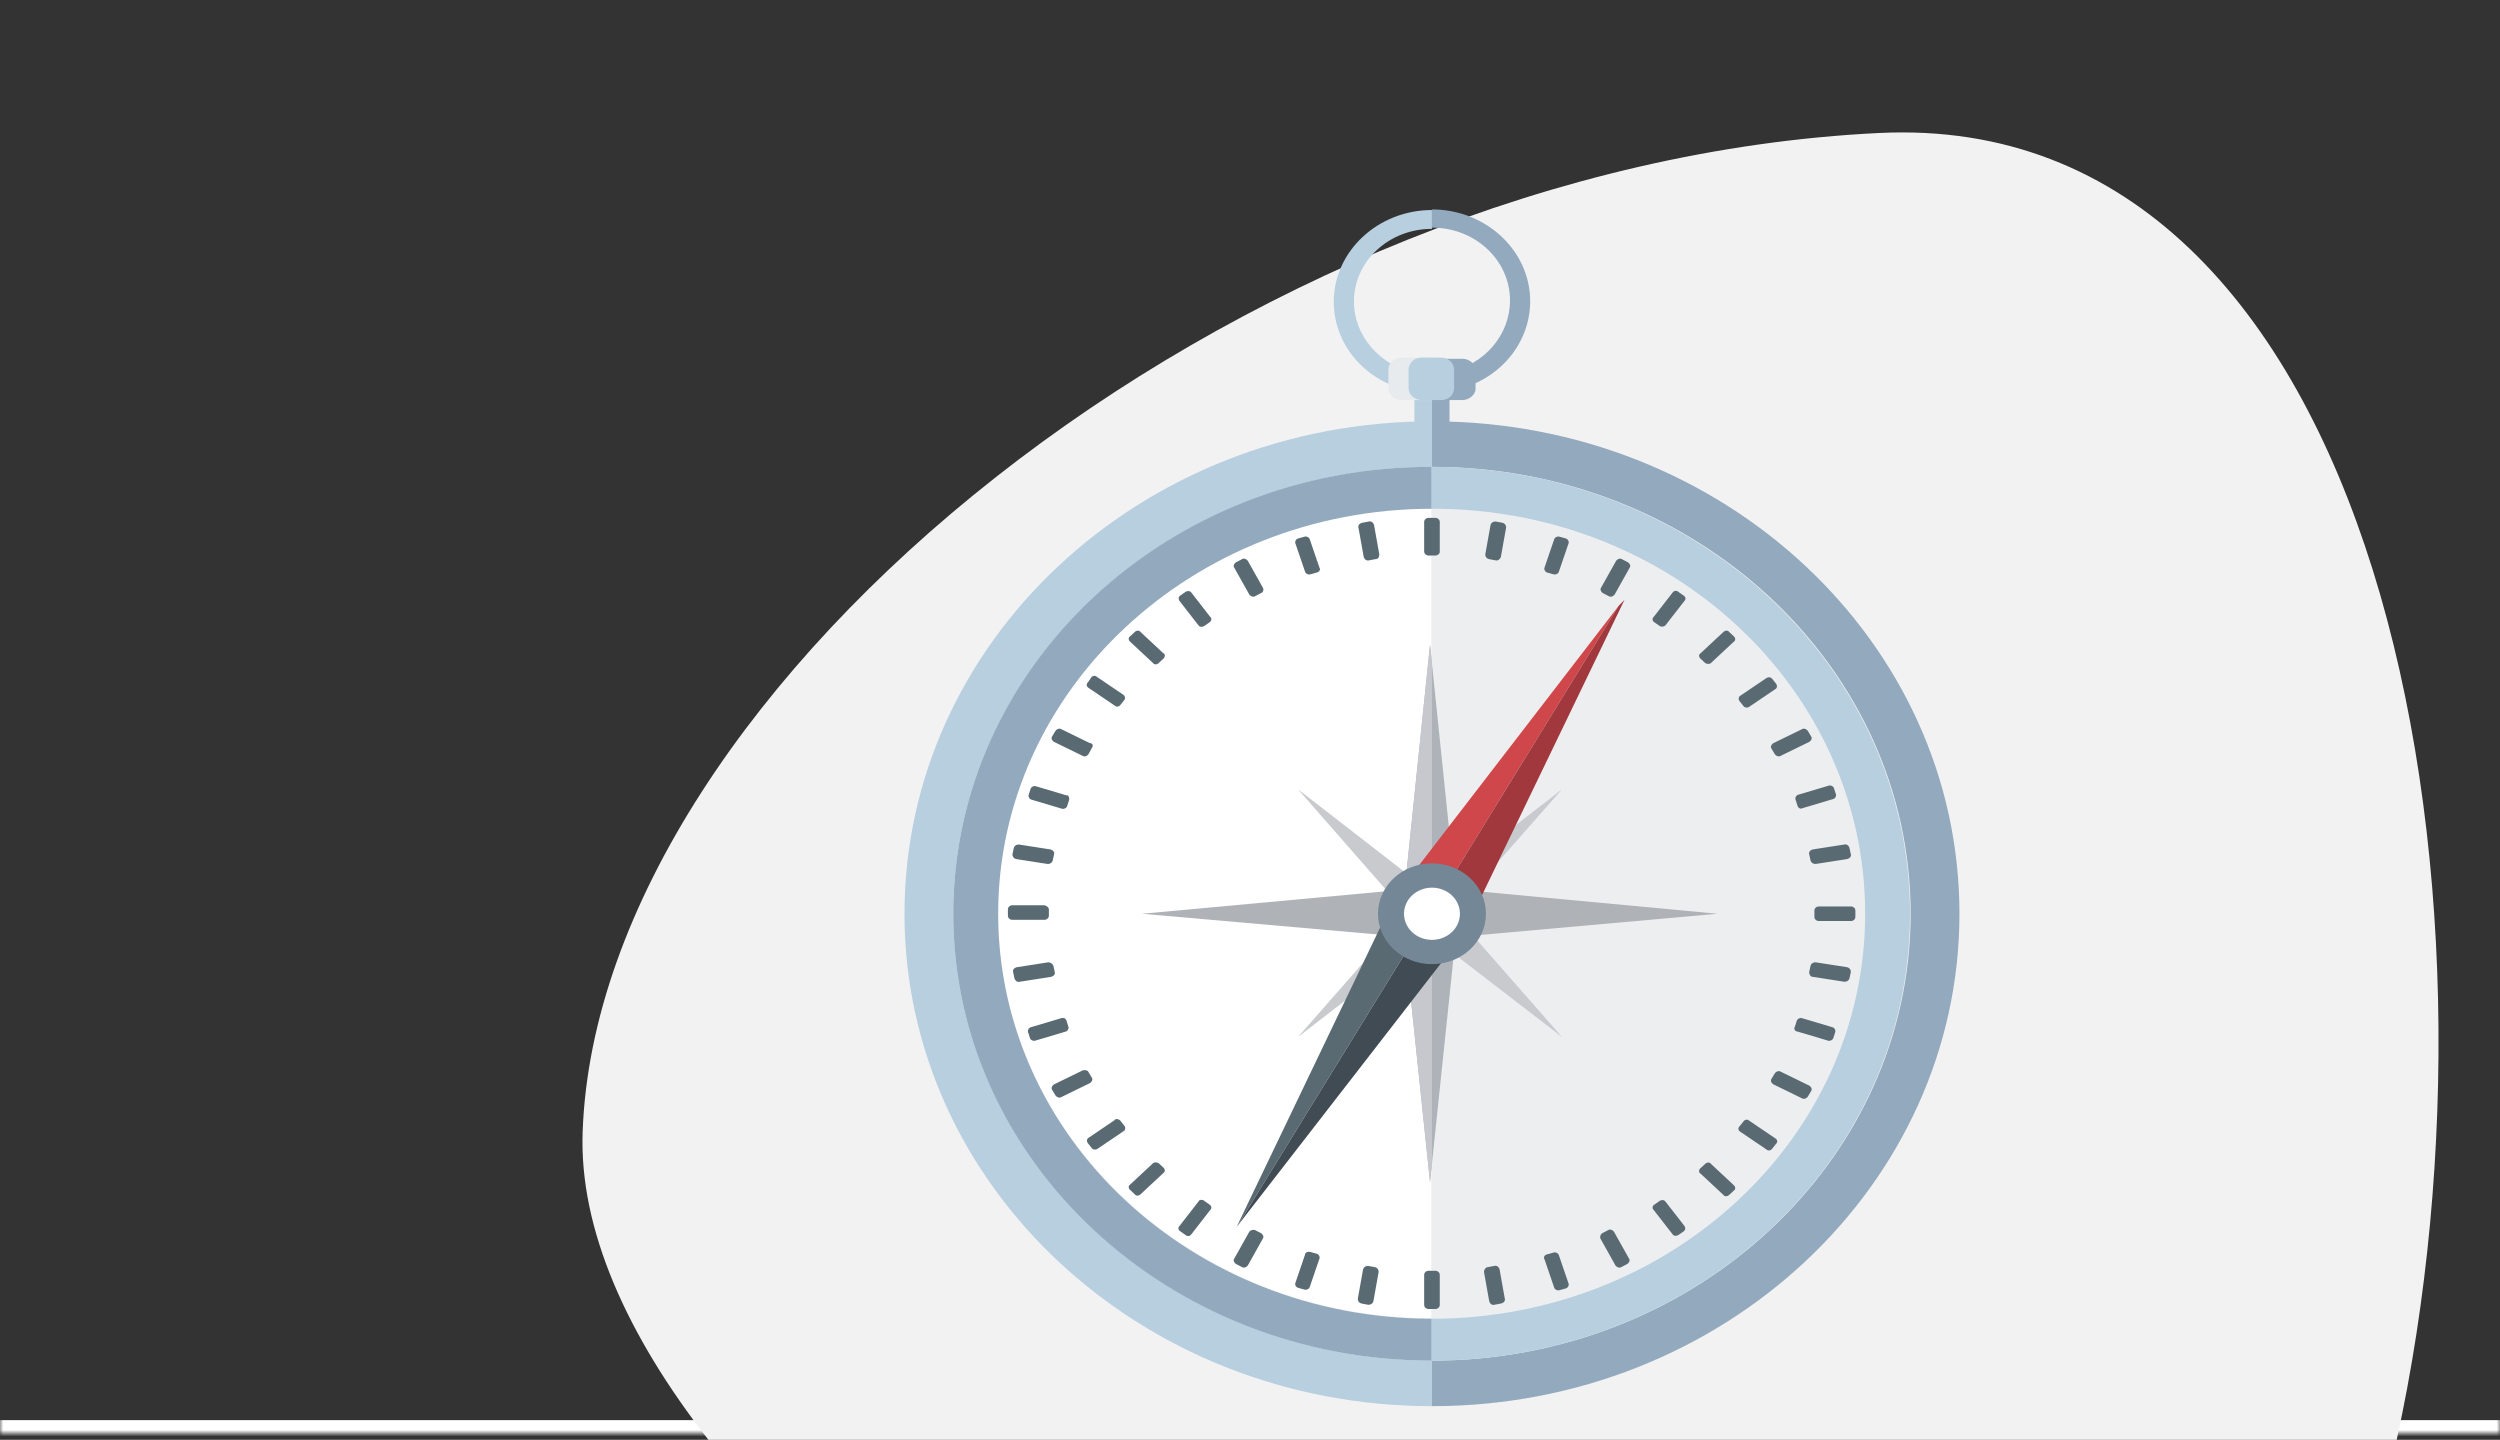
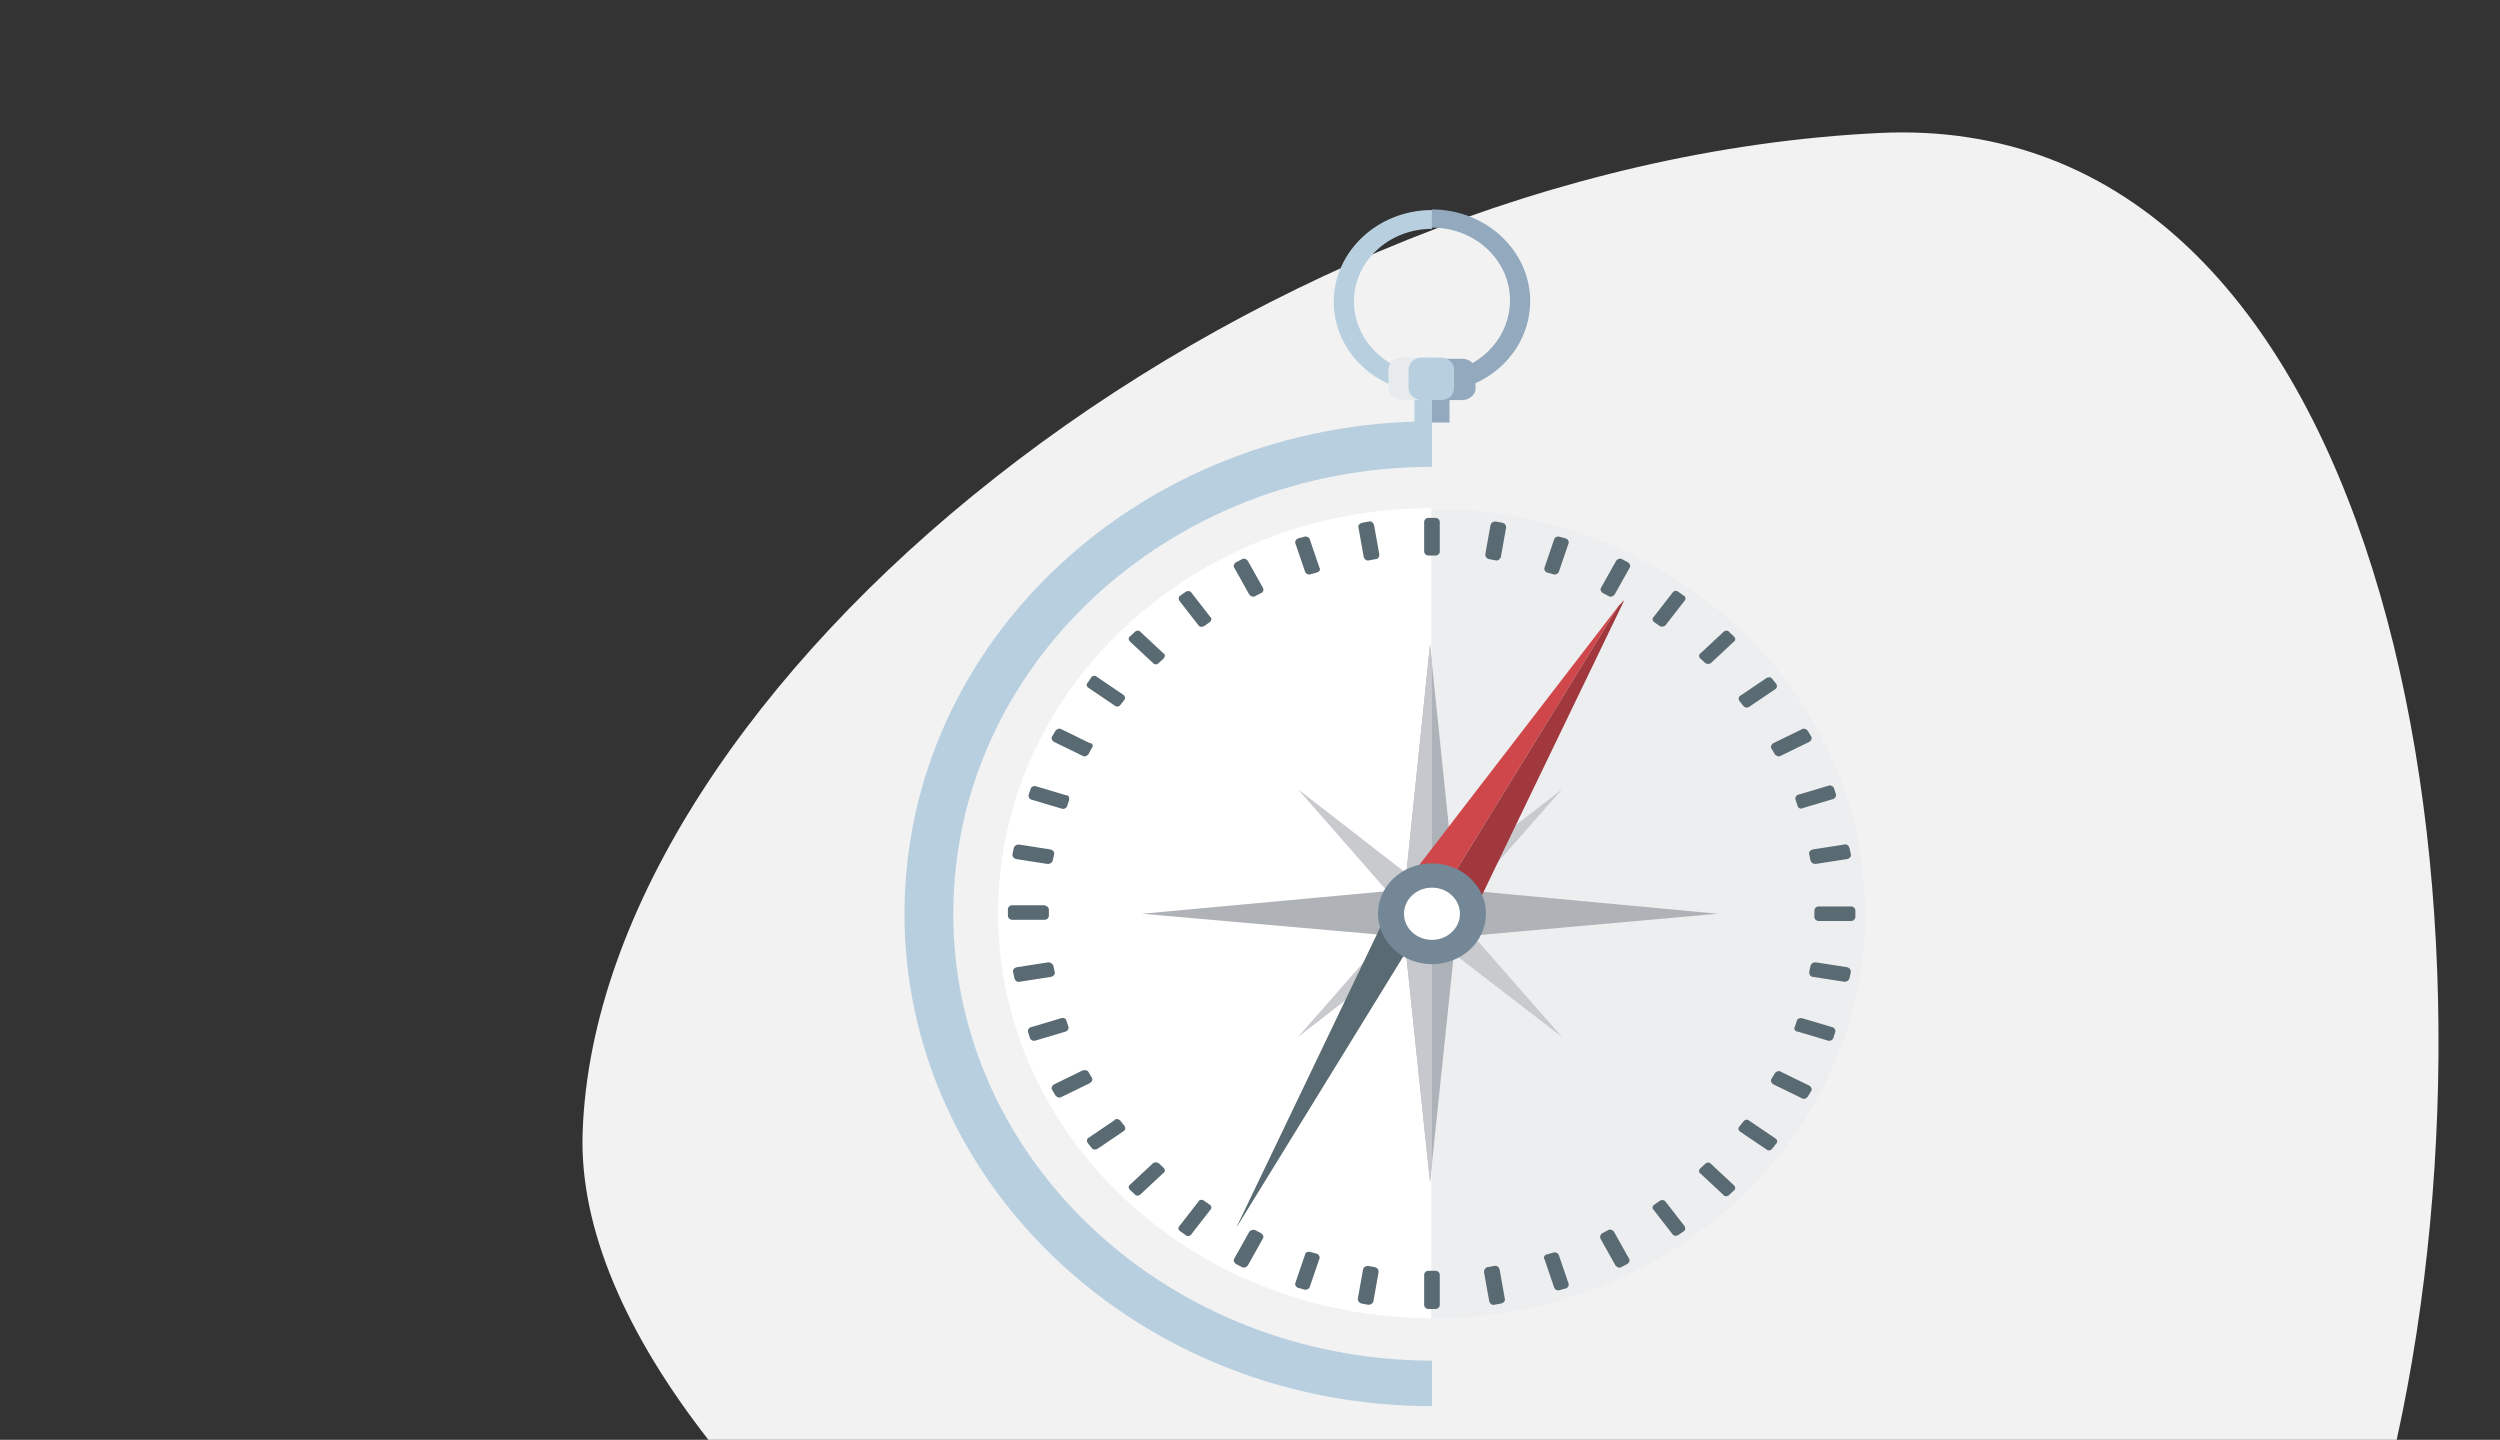
<svg xmlns="http://www.w3.org/2000/svg" width="382" height="220" fill="none">
  <rect width="100%" height="100%" fill="#333333" stroke="none" />
  <mask id="a" fill="#fff">
-     <path d="M0 0h382v219H0z" />
-   </mask>
+     </mask>
  <path fill="#fff" d="M382 217H0v4h382z" mask="url(#a)" />
  <path fill="#F2F2F2" d="M108.243 220c-12.446-15.94-19.76-32.206-19.214-47.054C91.43 104.823 189.03 25.128 287.066 20.324c77.185-3.82 97.709 115.176 79.15 199.676z" />
  <path fill="#fff" d="M218.804 77.647c-36.671 0-66.287 27.74-66.287 61.881s29.715 61.882 66.287 61.882z" />
  <path fill="#EDEEEF" d="M284.992 139.62c0-34.234-29.715-61.882-66.287-61.882v123.764c36.771-.093 66.287-27.833 66.287-61.882" />
  <path fill="#AFB2B7" d="m174.48 139.621 44.325-4.082 43.628 4.082-43.628 3.897z" />
  <path fill="#C9CACE" d="m198.332 120.602 22.261 17.256 18.087 20.596-22.062-16.978z" />
  <path fill="#C9CACE" d="m238.68 120.602-18.385 20.874-21.963 16.978 18.087-20.596z" />
  <path fill="#AEB3B9" d="m218.506 98.522 4.274 41.285-4.274 40.822-4.273-40.822z" />
  <path fill="#C7C8CD" d="m218.804 101.119-.298-2.597-4.273 41.285 4.273 40.822.298-2.783z" />
  <path fill="#CF474A" d="m247.326 92.584-33.988 44.162 5.267 2.597z" />
  <path fill="#A0383D" d="m223.873 142.127 24.348-50.47-.894.927-28.722 46.759z" />
  <path fill="#596A72" d="m188.99 187.402.099-.093 29.516-47.965-5.267-2.598-.199.278z" />
-   <path fill="#404B54" d="m189.089 187.309 34.585-44.625.198-.557-5.267-2.783z" />
  <path fill="#748796" d="M218.804 147.323c4.556 0 8.249-3.448 8.249-7.701s-3.693-7.7-8.249-7.7c-4.555 0-8.248 3.447-8.248 7.7s3.693 7.701 8.248 7.701" />
  <path fill="#fff" d="M218.805 143.612c2.36 0 4.273-1.786 4.273-3.99 0-2.203-1.913-3.989-4.273-3.989-2.361 0-4.274 1.786-4.274 3.989 0 2.204 1.913 3.99 4.274 3.99" />
  <path fill="#B8CFE0" d="M218.804 57.234q-1.341 0-2.683-.278c-5.267-1.113-9.242-5.66-9.242-10.855 0-6.216 5.366-11.133 11.925-11.133v-2.876c-8.248 0-15.006 6.309-15.006 14.009 0 6.866 5.267 12.618 12.323 13.731v4.917h2.683z" />
  <path fill="#92A9BE" d="M221.488 59.74c7.056-1.113 12.323-6.865 12.323-13.73 0-7.701-6.758-14.01-15.007-14.01v2.783c6.659 0 11.926 5.01 11.926 11.133 0 5.289-3.975 9.835-9.242 10.855q-1.193.279-2.684.279v7.514h2.684z" />
  <path fill="#B8CFE0" d="M145.66 139.621c0-37.76 32.795-68.284 73.144-68.284V64.38c-44.523 0-80.598 33.678-80.598 75.242s36.075 75.241 80.598 75.241v-6.958c-40.448-.093-73.144-30.709-73.144-68.283" />
-   <path fill="#92A9BE" d="M145.66 139.62c0 37.76 32.795 68.283 73.144 68.283v-6.401c-36.671 0-66.287-27.74-66.287-61.882s29.715-61.882 66.287-61.882v-6.402c-40.448-.093-73.144 30.524-73.144 68.284M299.403 139.621c0-41.564-36.076-75.242-80.598-75.242v6.958c40.448 0 73.144 30.617 73.144 68.284s-32.796 68.283-73.144 68.283v6.958c44.522 0 80.598-33.77 80.598-75.241" />
-   <path fill="#B8CFE0" d="M284.992 139.622c0 34.234-29.715 61.881-66.287 61.881v6.402c40.448 0 73.145-30.616 73.145-68.283s-32.796-68.284-73.145-68.284v6.402c36.771-.093 66.287 27.647 66.287 61.882" />
  <path fill="#596A72" d="M219.301 84.883h-.994c-.397 0-.695-.278-.695-.65V79.78c0-.37.298-.65.695-.65h.994c.398 0 .696.28.696.65v4.546c0 .279-.298.557-.696.557M210.158 85.44l-.994.186c-.397.092-.696-.186-.795-.557l-.795-4.453c-.099-.371.199-.65.596-.742l.994-.186c.398-.093.696.186.795.557l.795 4.453c0 .464-.199.742-.596.742M201.214 87.48l-.994.279c-.298.093-.696-.093-.795-.371l-1.491-4.36c-.099-.28.1-.65.398-.743l.994-.278c.298-.093.695.092.795.37l1.49 4.361c.199.278 0 .65-.397.742M192.667 90.635l-.894.464c-.298.186-.696 0-.895-.278l-2.285-4.082c-.199-.279 0-.65.298-.835l.894-.464c.298-.186.696 0 .895.278l2.285 4.082c.199.371 0 .743-.298.835M184.816 95.089l-.795.556c-.298.186-.696.186-.894-.093l-2.883-3.71c-.198-.28-.198-.65.1-.836l.795-.556c.298-.186.696-.186.894.092l2.882 3.712c.299.185.199.649-.099.834M177.76 100.654l-.696.65c-.298.278-.696.278-.894 0l-3.479-3.248c-.298-.278-.298-.649 0-.834l.696-.65c.298-.278.696-.278.894 0l3.479 3.247c.298.093.298.557 0 .835M171.797 106.963l-.596.742c-.199.279-.596.371-.895.093l-3.975-2.69c-.298-.186-.397-.557-.099-.835l.497-.743c.198-.278.596-.371.894-.092l3.975 2.69c.299.186.398.557.199.835M166.828 114.293l-.497.927c-.199.279-.596.464-.895.279l-4.372-2.134c-.298-.186-.497-.557-.298-.835l.496-.835c.199-.279.597-.464.895-.279l4.373 2.134c.397 0 .596.371.298.743M163.35 122.271l-.299.928c-.099.278-.496.464-.795.371l-4.671-1.392c-.298-.092-.496-.463-.397-.742l.298-.927c.099-.279.497-.464.795-.372l4.671 1.392c.298-.093.497.371.398.742M161.064 130.529l-.199.928c-.099.371-.397.557-.795.557l-4.77-.742c-.398-.093-.596-.372-.596-.743l.198-.927c.1-.372.398-.557.795-.557l4.771.742c.397.093.695.371.596.742M160.268 138.972v.927c0 .372-.298.65-.695.65h-4.87c-.398 0-.696-.278-.696-.65v-.927c0-.371.298-.65.696-.65h4.87c.397.093.695.371.695.65M160.965 147.599l.198.928c.1.371-.198.65-.596.742l-4.77.743c-.398.092-.696-.186-.795-.557l-.199-.928c-.099-.371.199-.649.596-.742l4.771-.742a.86.86 0 0 1 .795.556M162.952 155.949l.298.928c.099.278-.099.65-.398.742l-4.67 1.392c-.299.093-.696-.093-.796-.371l-.298-.928c-.099-.278.1-.649.398-.742l4.671-1.392c.298-.093.695 0 .795.371M166.331 163.835l.497.835c.199.278 0 .649-.298.835l-4.373 2.133c-.298.186-.696 0-.895-.278l-.496-.835c-.199-.278 0-.649.298-.835l4.372-2.134c.398-.092.796 0 .895.279M171.2 171.257l.597.742c.198.278.198.65-.1.835l-3.975 2.691c-.298.185-.696.185-.894-.093l-.597-.742c-.198-.279-.198-.65.1-.835l3.975-2.691c.099-.278.696-.185.894.093M177.064 177.752l.696.65c.298.278.298.649 0 .835l-3.479 3.247c-.298.278-.695.278-.894 0l-.696-.649c-.298-.279-.298-.65 0-.835l3.479-3.248c.198-.185.596-.185.894 0M184.021 183.504l.795.557c.298.185.397.556.099.835l-2.882 3.711c-.199.278-.596.371-.894.092l-.795-.556c-.298-.186-.398-.557-.1-.835l2.882-3.711c.1-.279.597-.371.895-.093M191.773 187.957l.894.464c.298.185.497.556.298.835l-2.285 4.082c-.199.278-.597.464-.895.278l-.894-.464c-.298-.185-.497-.556-.298-.835l2.285-4.082c.199-.278.597-.371.895-.278M200.22 191.298l.994.278c.298.093.497.464.397.742l-1.491 4.361c-.099.278-.496.463-.795.371l-.993-.279c-.299-.092-.497-.463-.398-.742l1.491-4.36c0-.279.397-.464.795-.371M209.065 193.432l.994.185c.398.093.596.371.596.742l-.795 4.454c-.099.371-.397.556-.795.556l-.994-.185c-.397-.093-.596-.371-.596-.742l.795-4.454c.1-.371.398-.556.795-.556M218.307 194.174h.994c.398 0 .696.278.696.649v4.546c0 .371-.298.65-.696.65h-.994c-.397 0-.695-.279-.695-.65v-4.546c0-.371.298-.649.695-.649M227.351 193.616l.994-.186c.397-.093.696.186.795.557l.795 4.453c.099.371-.199.649-.596.742l-.994.186c-.398.093-.696-.186-.795-.557l-.795-4.453c0-.371.298-.742.596-.742M236.394 191.668l.994-.279c.298-.092.696.093.795.371l1.491 4.361c.099.278-.099.649-.397.742l-.994.279c-.298.092-.696-.093-.795-.372l-1.491-4.36c-.199-.278 0-.65.397-.742M244.843 188.421l.894-.464c.298-.185.696 0 .894.279l2.286 4.082c.199.278 0 .649-.298.835l-.894.464c-.299.185-.696 0-.895-.279l-2.286-4.082a.72.72 0 0 1 .299-.835M252.793 184.061l.795-.557c.298-.185.695-.185.894.093l2.882 3.711c.199.278.199.65-.099.835l-.795.557c-.298.185-.696.185-.895-.093l-2.882-3.711c-.298-.278-.199-.649.1-.835M259.849 178.495l.696-.65c.298-.278.695-.278.894 0l3.479 3.248c.298.278.298.649 0 .835l-.696.649c-.298.278-.696.278-.895 0l-3.478-3.247c-.298-.093-.298-.65 0-.835M265.812 172.093l.596-.742c.199-.279.596-.371.895-.093l3.975 2.69c.298.186.397.557.099.835l-.596.743c-.199.278-.596.371-.895.092l-3.975-2.69c-.298-.186-.397-.557-.099-.835M270.681 164.856l.497-.835c.199-.278.596-.464.894-.278l4.373 2.133c.298.186.497.557.298.835l-.497.835c-.198.279-.596.464-.894.279l-4.373-2.134c-.298-.186-.497-.557-.298-.835M274.259 156.878l.298-.928c.1-.278.497-.464.795-.371l4.671 1.391c.298.093.497.464.398.743l-.298.927c-.1.279-.497.464-.795.372l-4.671-1.392c-.398 0-.597-.464-.398-.742M276.446 148.527l.198-.928c.1-.371.398-.556.795-.556l4.771.742c.397.093.596.371.596.742l-.199.928c-.099.371-.397.557-.795.557l-4.77-.743c-.398 0-.596-.371-.596-.742M277.241 140.085v-.928c0-.371.298-.649.695-.649h4.87c.398 0 .696.278.696.649v.928c0 .371-.298.649-.696.649h-4.87c-.397 0-.695-.278-.695-.649M276.644 131.456l-.198-.928c-.1-.371.198-.65.596-.742l4.77-.743c.398-.092.696.186.795.557l.199.928c.099.371-.199.649-.596.742l-4.771.742c-.397 0-.695-.185-.795-.556M274.657 123.107l-.298-.928c-.1-.278.099-.649.397-.742l4.671-1.391c.298-.093.696.092.795.371l.298.927c.1.279-.099.65-.397.743l-4.671 1.391c-.298.186-.696 0-.795-.371M271.178 115.22l-.497-.835c-.199-.278 0-.649.298-.835l4.373-2.134c.298-.185.696 0 .894.279l.497.835c.199.278 0 .649-.298.835l-4.373 2.134c-.298.185-.695 0-.894-.279M266.408 107.891l-.597-.742c-.198-.278-.198-.649.1-.835l3.975-2.691c.298-.185.696-.185.894.093l.597.742c.198.279.198.65-.1.835l-3.975 2.691c-.199.186-.696.186-.894-.093M260.545 101.304l-.696-.65c-.298-.278-.298-.649 0-.835l3.478-3.247c.299-.278.696-.278.895 0l.696.65c.298.278.298.649 0 .835l-3.479 3.247c-.199.185-.596.185-.894 0M253.588 95.645l-.795-.557c-.298-.185-.398-.557-.1-.835l2.882-3.711c.199-.278.597-.371.895-.093l.795.557c.298.185.397.556.099.835l-2.882 3.71c-.199.186-.596.28-.894.094M245.836 91.1l-.895-.465c-.298-.185-.497-.556-.298-.835l2.286-4.082c.199-.278.596-.464.894-.278l.895.464c.298.185.497.556.298.835l-2.286 4.082c-.199.278-.596.464-.894.278M237.389 87.759l-.994-.279c-.298-.092-.497-.464-.398-.742l1.491-4.36c.1-.279.497-.464.795-.371l.994.278c.298.093.497.464.398.742l-1.491 4.36c-.1.279-.497.465-.795.372M228.544 85.625l-.994-.185c-.398-.093-.596-.371-.596-.743l.795-4.453c.099-.37.397-.556.795-.556l.994.185c.397.093.596.371.596.742l-.795 4.454c-.1.37-.497.649-.795.556" />
  <path fill="#E8EBED" d="M218.705 61.131h-4.571c-.994 0-1.988-.742-1.988-1.855v-2.784c0-.927.795-1.855 1.988-1.855h4.671zq.15 0 0 0" />
  <path fill="#92A9BE" d="M223.476 61.131h-4.671v-6.309h4.671c.993 0 1.987.742 1.987 1.856v2.783c0 .835-.994 1.67-1.987 1.67" />
  <path fill="#B8CFE0" d="M220.196 61.131h-2.981c-.994 0-1.988-.742-1.988-1.855v-2.784c0-.927.795-1.855 1.988-1.855h2.981c.994 0 1.988.742 1.988 1.855v2.784c0 1.02-.795 1.855-1.988 1.855" />
</svg>